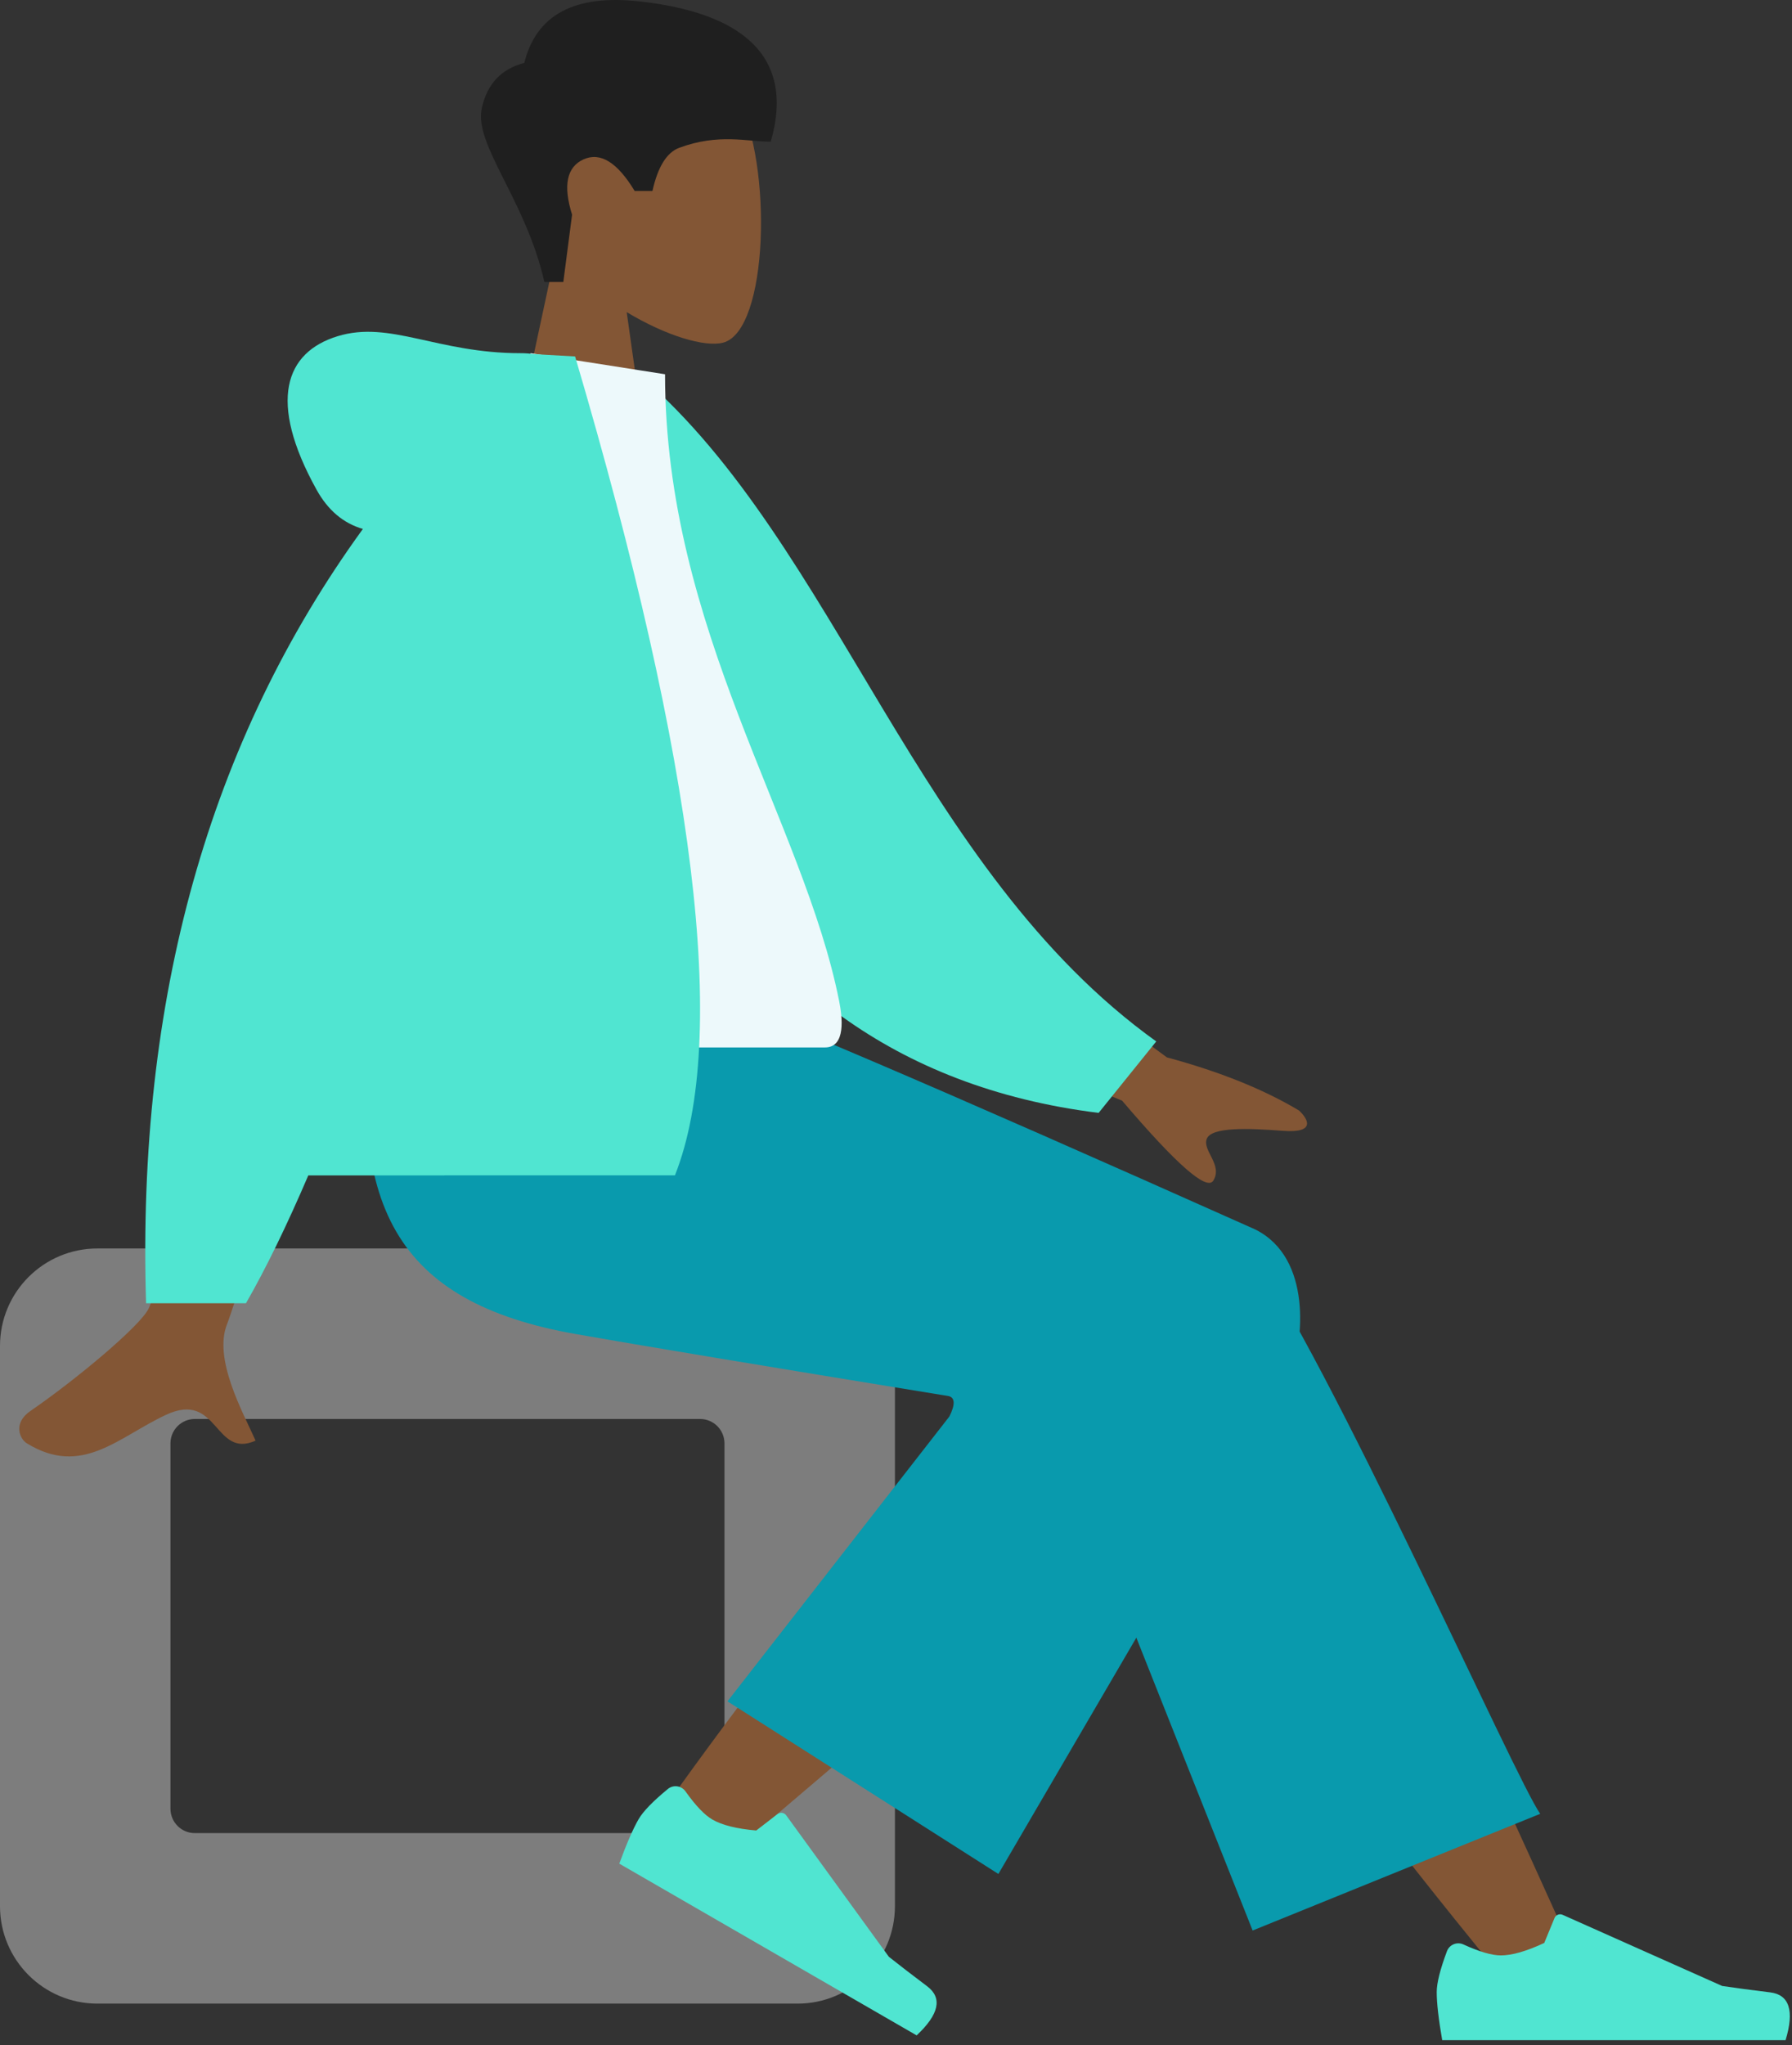
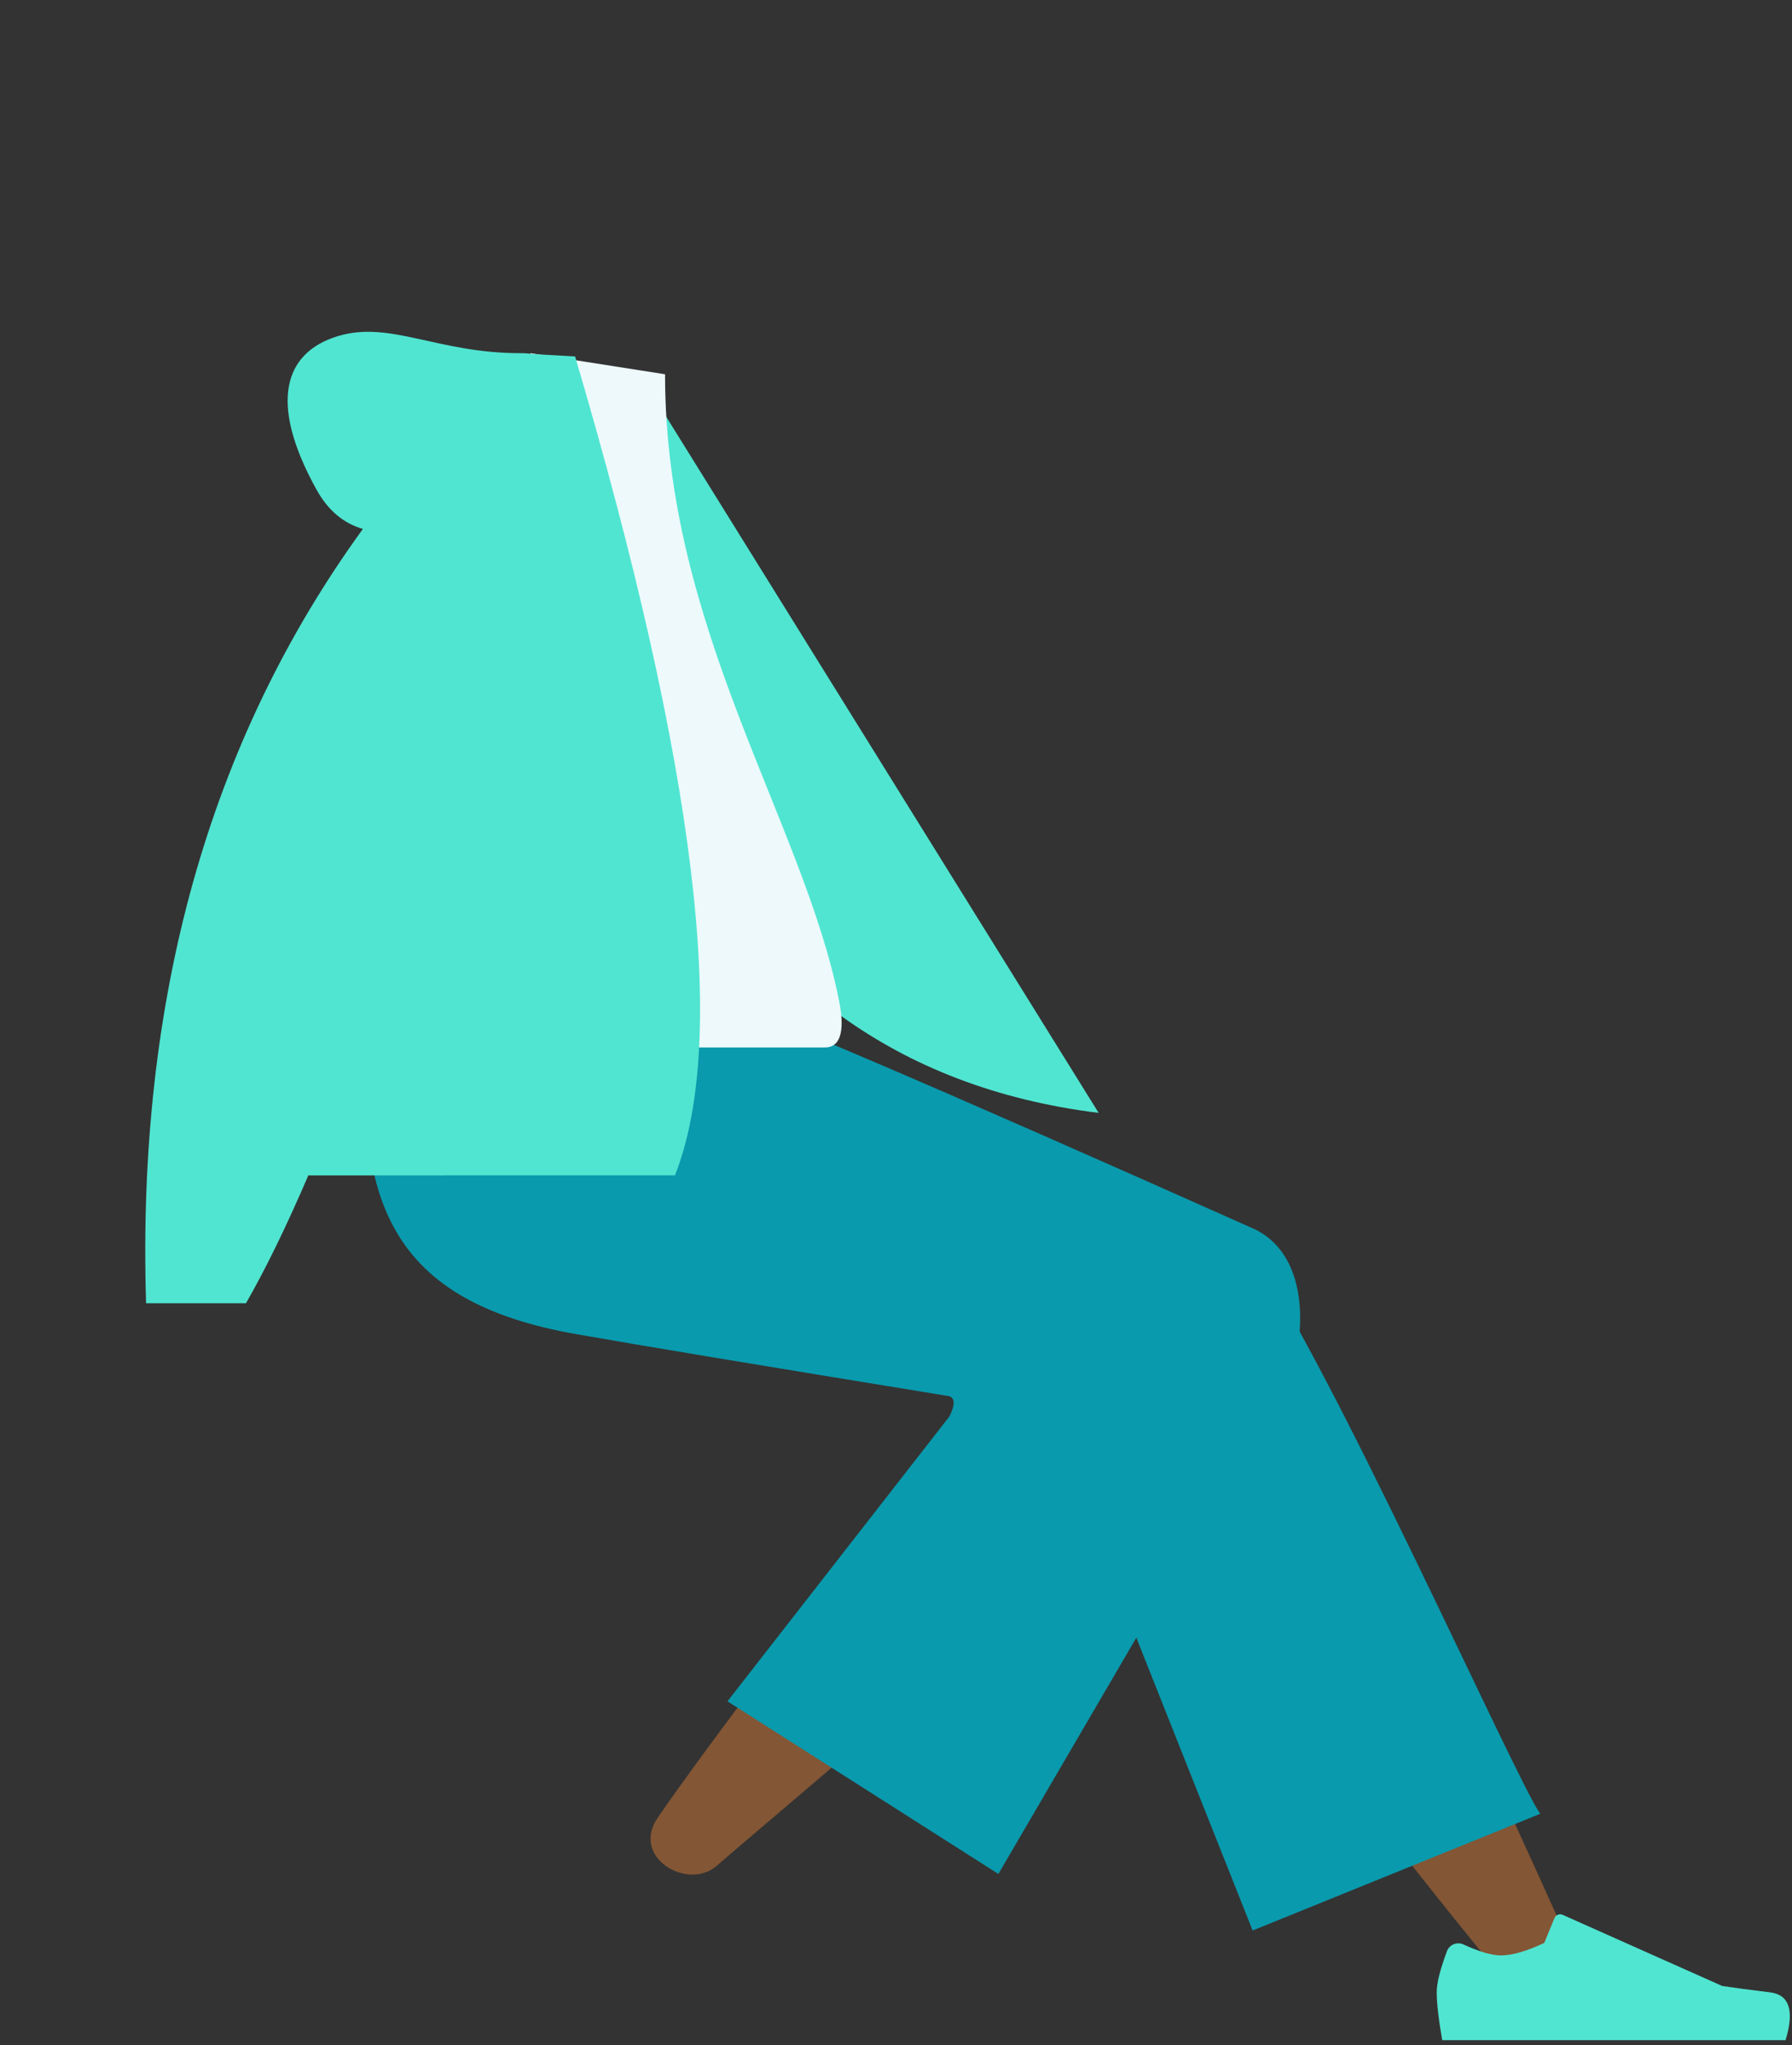
<svg xmlns="http://www.w3.org/2000/svg" width="220" height="251" viewBox="0 0 220 251" fill="none">
  <rect x="0" y="0" width="220" height="251" fill="#333333" stroke="none" />
-   <path fill-rule="evenodd" clip-rule="evenodd" d="M68.212 31.014C64.768 26.972 62.437 22.018 62.827 16.466C63.949 0.472 86.214 3.99 90.546 12.063C94.876 20.136 94.362 40.613 88.764 42.056C86.532 42.631 81.777 41.222 76.937 38.305L79.975 59.797H62.037L68.212 31.014Z" fill="#835635" />
-   <path fill-rule="evenodd" clip-rule="evenodd" d="M66.831 34.61C64.58 24.594 58.166 17.767 59.146 13.29C59.799 10.306 61.539 8.45 64.367 7.722C65.83 1.805 70.547 -0.711 78.519 0.172C90.477 1.497 97.775 6.463 94.623 17.39C91.726 17.39 88.228 16.343 83.392 18.138C81.857 18.707 80.76 20.474 80.099 23.437H77.914C75.793 19.921 73.701 18.628 71.639 19.56C69.577 20.492 69.109 22.756 70.233 26.352L69.157 34.61H66.831Z" fill="#1F1F1F" />
-   <path fill-rule="evenodd" clip-rule="evenodd" d="M11.958 153.221H97.909C104.514 153.221 109.868 158.575 109.868 165.179V233.94C109.868 240.544 104.514 245.898 97.909 245.898H11.958C5.354 245.898 0 240.544 0 233.94V165.179C0 158.575 5.354 153.221 11.958 153.221ZM23.917 174.148C22.266 174.148 20.927 175.486 20.927 177.138V221.982C20.927 223.633 22.266 224.971 23.917 224.971H85.951C87.602 224.971 88.941 223.633 88.941 221.982V177.138C88.941 175.486 87.602 174.148 85.951 174.148H23.917Z" fill="#7D7D7D" />
  <path fill-rule="evenodd" clip-rule="evenodd" d="M183.979 242.161C169.243 224.166 159.272 210.826 154.067 202.14C145.154 187.268 137.86 174.034 135.557 168.979C130.068 156.924 148.195 151.279 152.298 156.902C158.507 165.412 171.768 192.192 192.081 237.241L183.979 242.161Z" fill="#835635" />
  <path fill-rule="evenodd" clip-rule="evenodd" d="M153.783 236.926L126.359 167.893C120.493 155.309 148.818 147.037 153.129 152.894C162.916 166.19 186.176 218.64 189.092 222.601L153.783 236.926Z" fill="#099AAD" />
  <path fill-rule="evenodd" clip-rule="evenodd" d="M80.745 223.081C86.087 215.288 105.518 189.072 116.102 178.225C119.143 175.108 122.111 172.116 124.917 169.328C133.26 161.041 149.873 174.97 141.546 182.518C120.808 201.315 90.55 226.691 88.022 228.953C84.478 232.124 77.388 227.978 80.745 223.081Z" fill="#835635" />
-   <path fill-rule="evenodd" clip-rule="evenodd" d="M81.986 219.56C80.146 221.075 78.948 222.312 78.394 223.272C77.721 224.439 76.932 226.255 76.028 228.718C77.382 229.5 89.551 236.526 112.535 249.796C115.294 247.207 115.724 245.198 113.825 243.768C111.925 242.338 110.357 241.131 109.122 240.149L96.521 222.788C96.278 222.454 95.811 222.38 95.477 222.622C95.471 222.627 95.466 222.631 95.46 222.635L92.842 224.651C90.44 224.442 88.648 223.995 87.465 223.312C86.503 222.757 85.4 221.603 84.155 219.849L84.155 219.849C83.677 219.175 82.744 219.017 82.071 219.495C82.042 219.516 82.013 219.537 81.986 219.56Z" fill="#50E5D1" />
  <path fill-rule="evenodd" clip-rule="evenodd" d="M177.637 239.47C176.801 241.703 176.383 243.373 176.383 244.481C176.383 245.829 176.607 247.795 177.056 250.381C178.62 250.381 192.672 250.381 219.211 250.381C220.307 246.759 219.674 244.804 217.314 244.516C214.954 244.227 212.993 243.966 211.432 243.733L191.839 234.999C191.462 234.831 191.02 235 190.852 235.377C190.849 235.383 190.847 235.39 190.844 235.396L189.584 238.452C187.399 239.471 185.624 239.981 184.258 239.981C183.148 239.981 181.615 239.532 179.66 238.636L179.66 238.636C178.909 238.292 178.022 238.621 177.678 239.372C177.663 239.404 177.65 239.437 177.637 239.47Z" fill="#50E5D1" />
  <path fill-rule="evenodd" clip-rule="evenodd" d="M116.492 171.342C93.699 167.629 78.432 165.09 70.691 163.725C48.625 159.834 42.19 147.96 45.995 122.053H86.65C92.03 123.606 114.511 133.215 154.091 150.88C161.212 154.415 159.886 164.838 158.584 168.272C158.531 168.412 146.526 188.983 122.569 229.985L89.311 208.799L116.555 173.839C117.274 172.39 117.253 171.557 116.492 171.342Z" fill="#099AAD" />
-   <path fill-rule="evenodd" clip-rule="evenodd" d="M119.42 112.264L143.261 129.77C149.727 131.515 155.129 133.686 159.468 136.283C160.492 137.217 161.731 139.108 157.481 138.781C153.231 138.454 148.746 138.302 148.159 139.751C147.573 141.201 150.145 142.934 148.959 144.89C148.169 146.194 144.435 142.925 137.758 135.081L114.15 125.292L119.42 112.264ZM27.883 112.868L43.502 112.929C33.858 144.061 28.652 160.58 27.883 162.485C26.154 166.771 29.814 173.298 31.379 176.806C26.281 179.087 26.825 170.64 20.394 173.631C14.525 176.362 10.061 181.309 3.28 177.125C2.446 176.611 1.533 174.674 3.74 173.161C9.239 169.39 17.164 162.79 18.235 160.618C19.695 157.656 22.911 141.739 27.883 112.868Z" fill="#835635" />
-   <path fill-rule="evenodd" clip-rule="evenodd" d="M72.267 47.329L78.73 46.221C102.709 66.935 112.558 106.73 141.95 127.812L134.876 136.581C83.885 130.267 71.247 81.727 72.267 47.329Z" fill="#50E5D1" />
+   <path fill-rule="evenodd" clip-rule="evenodd" d="M72.267 47.329L78.73 46.221L134.876 136.581C83.885 130.267 71.247 81.727 72.267 47.329Z" fill="#50E5D1" />
  <path fill-rule="evenodd" clip-rule="evenodd" d="M44.096 128.549C70.009 128.549 89.071 128.549 101.28 128.549C103.893 128.549 103.401 124.776 103.023 122.872C98.664 100.898 81.646 77.212 81.646 45.932L65.151 43.346C51.508 65.288 46.79 92.304 44.096 128.549Z" fill="#EDF9FB" />
  <path fill-rule="evenodd" clip-rule="evenodd" d="M44.552 64.915C42.156 64.226 40.259 62.62 38.861 60.097C32.832 49.218 35.009 43.229 41.452 41.26C47.895 39.291 53.641 43.346 63.906 43.346C64.465 43.346 64.976 43.382 65.44 43.452L70.604 43.746C85.419 93.957 89.505 127.457 82.862 144.246H37.853C35.186 150.464 32.635 155.696 30.198 159.941H17.933C16.779 122.621 25.652 90.946 44.552 64.915Z" fill="#50E5D1" />
  <path fill-rule="evenodd" clip-rule="evenodd" d="M47.662 118.459C49.078 130.303 51.379 138.898 54.564 144.246H37.861C40.972 136.993 44.239 128.397 47.662 118.459V118.459Z" fill="#50E5D1" />
</svg>